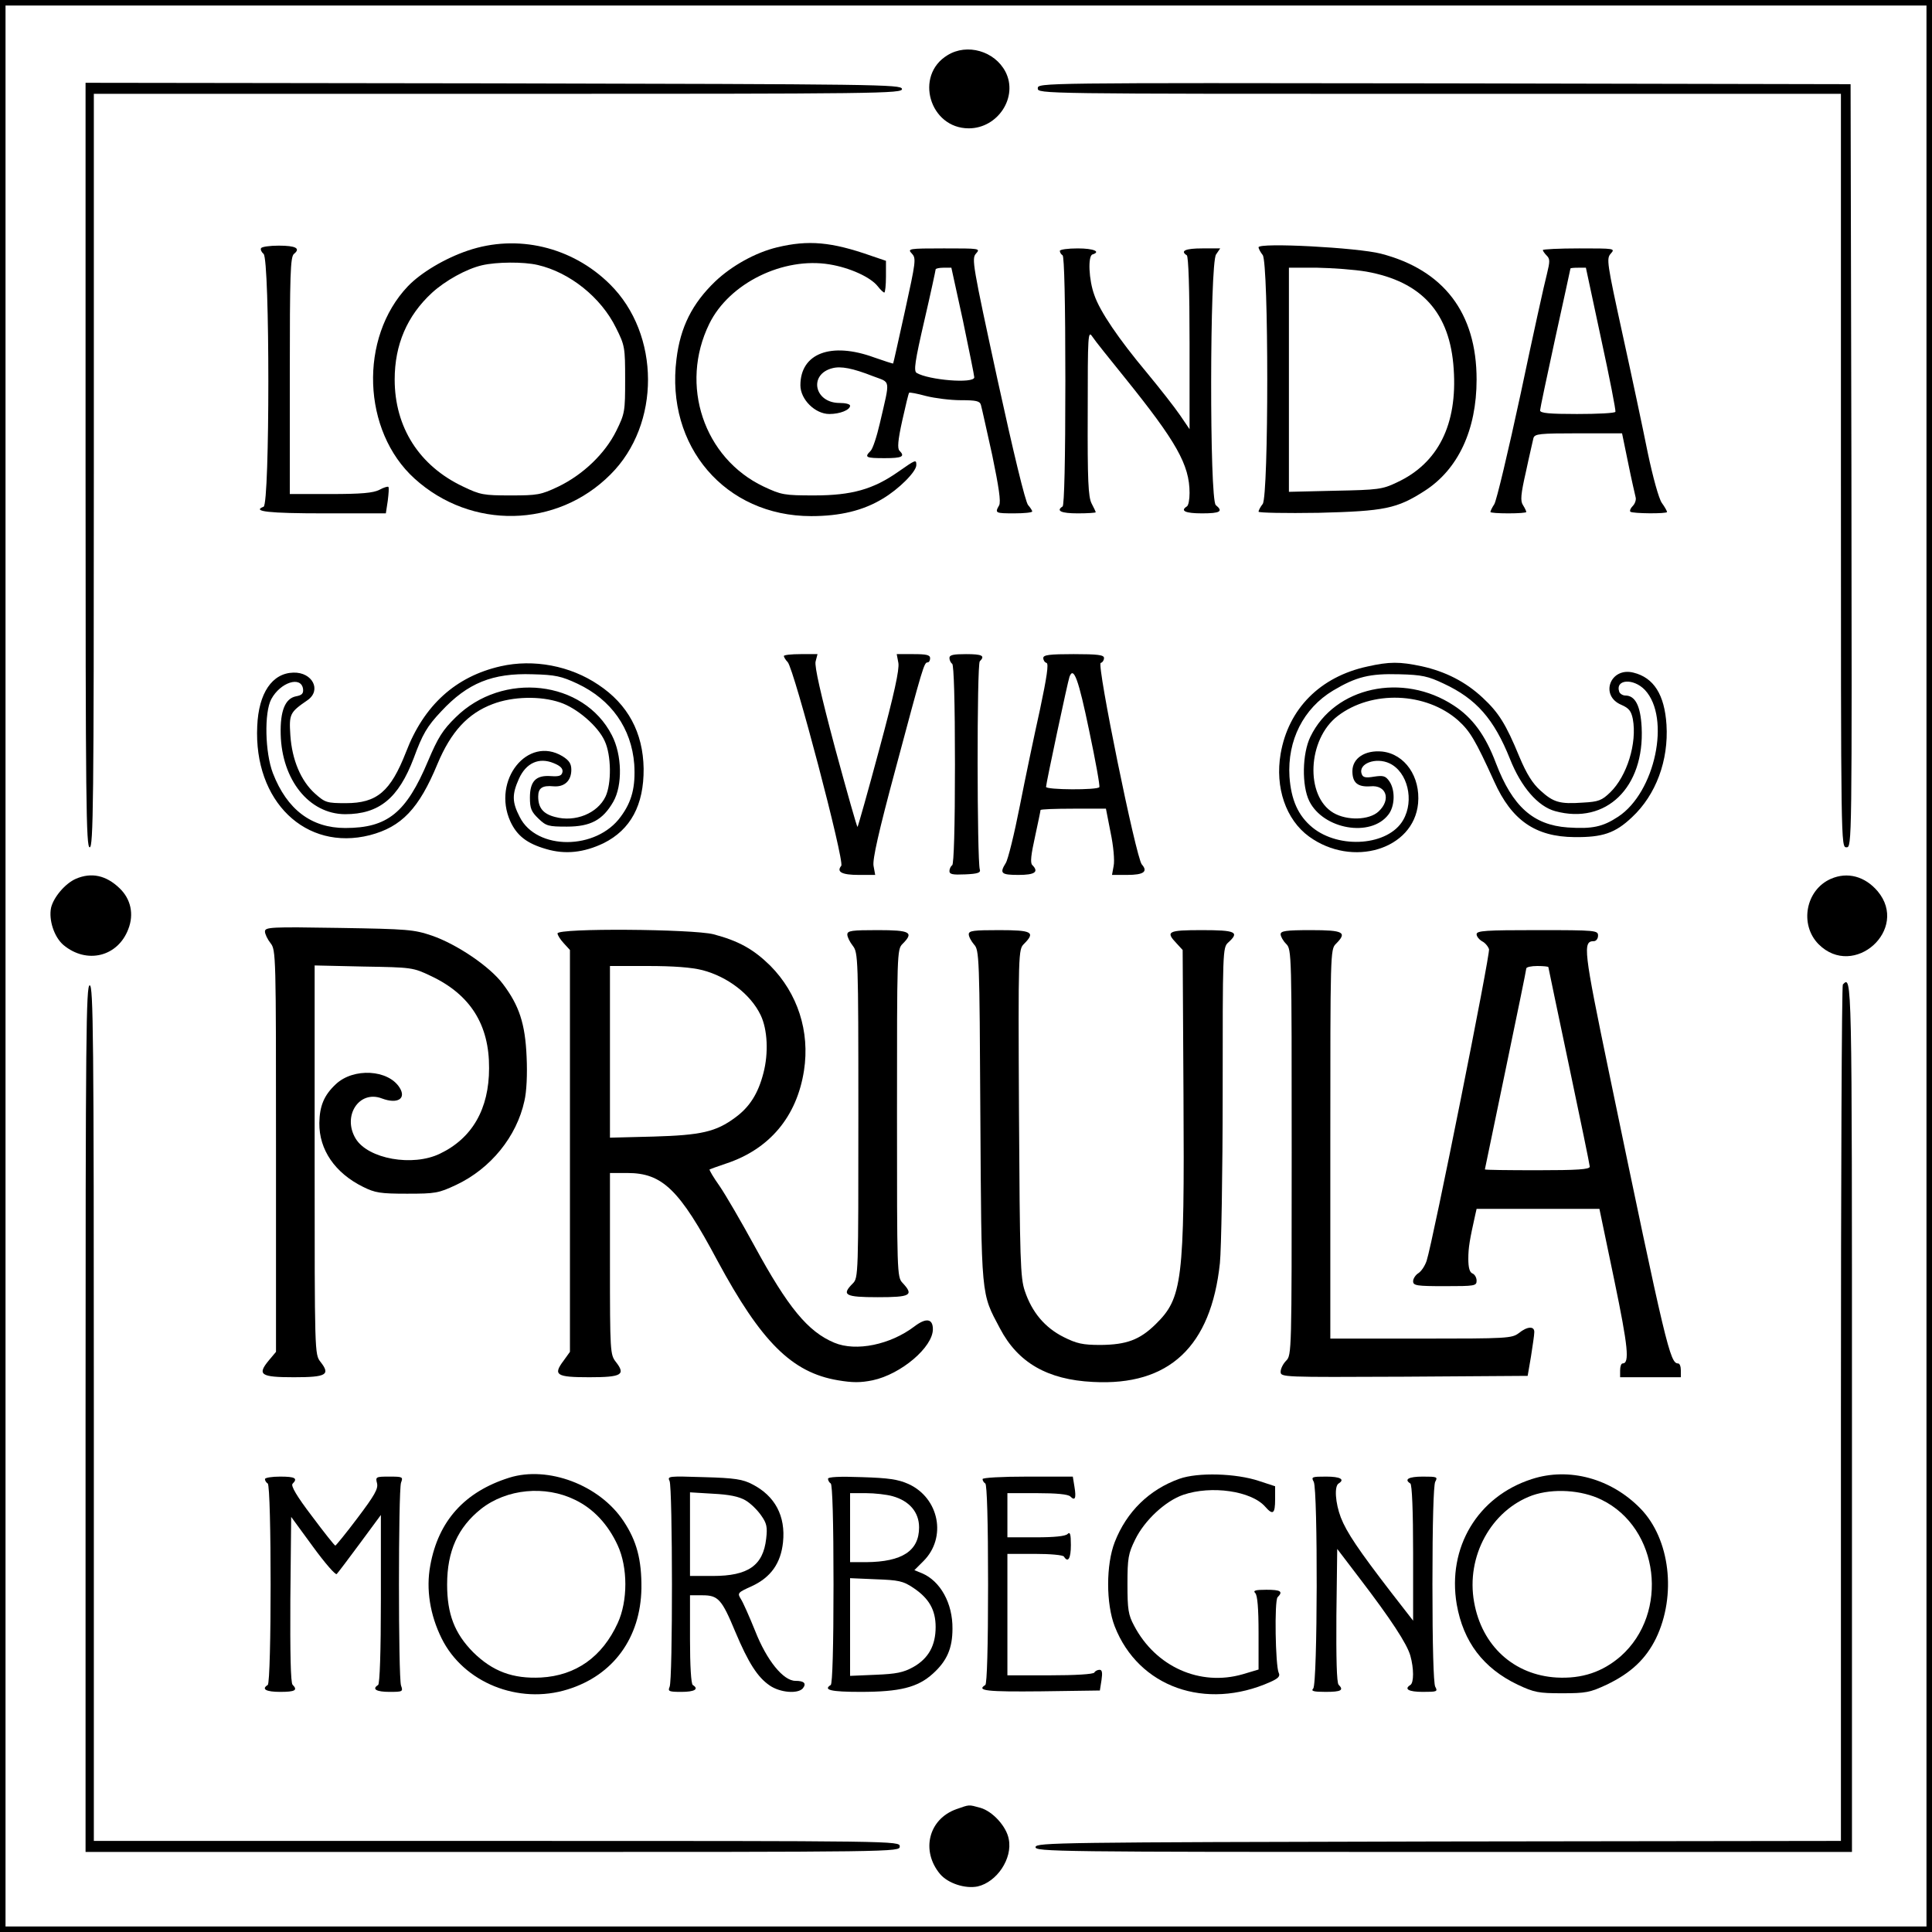
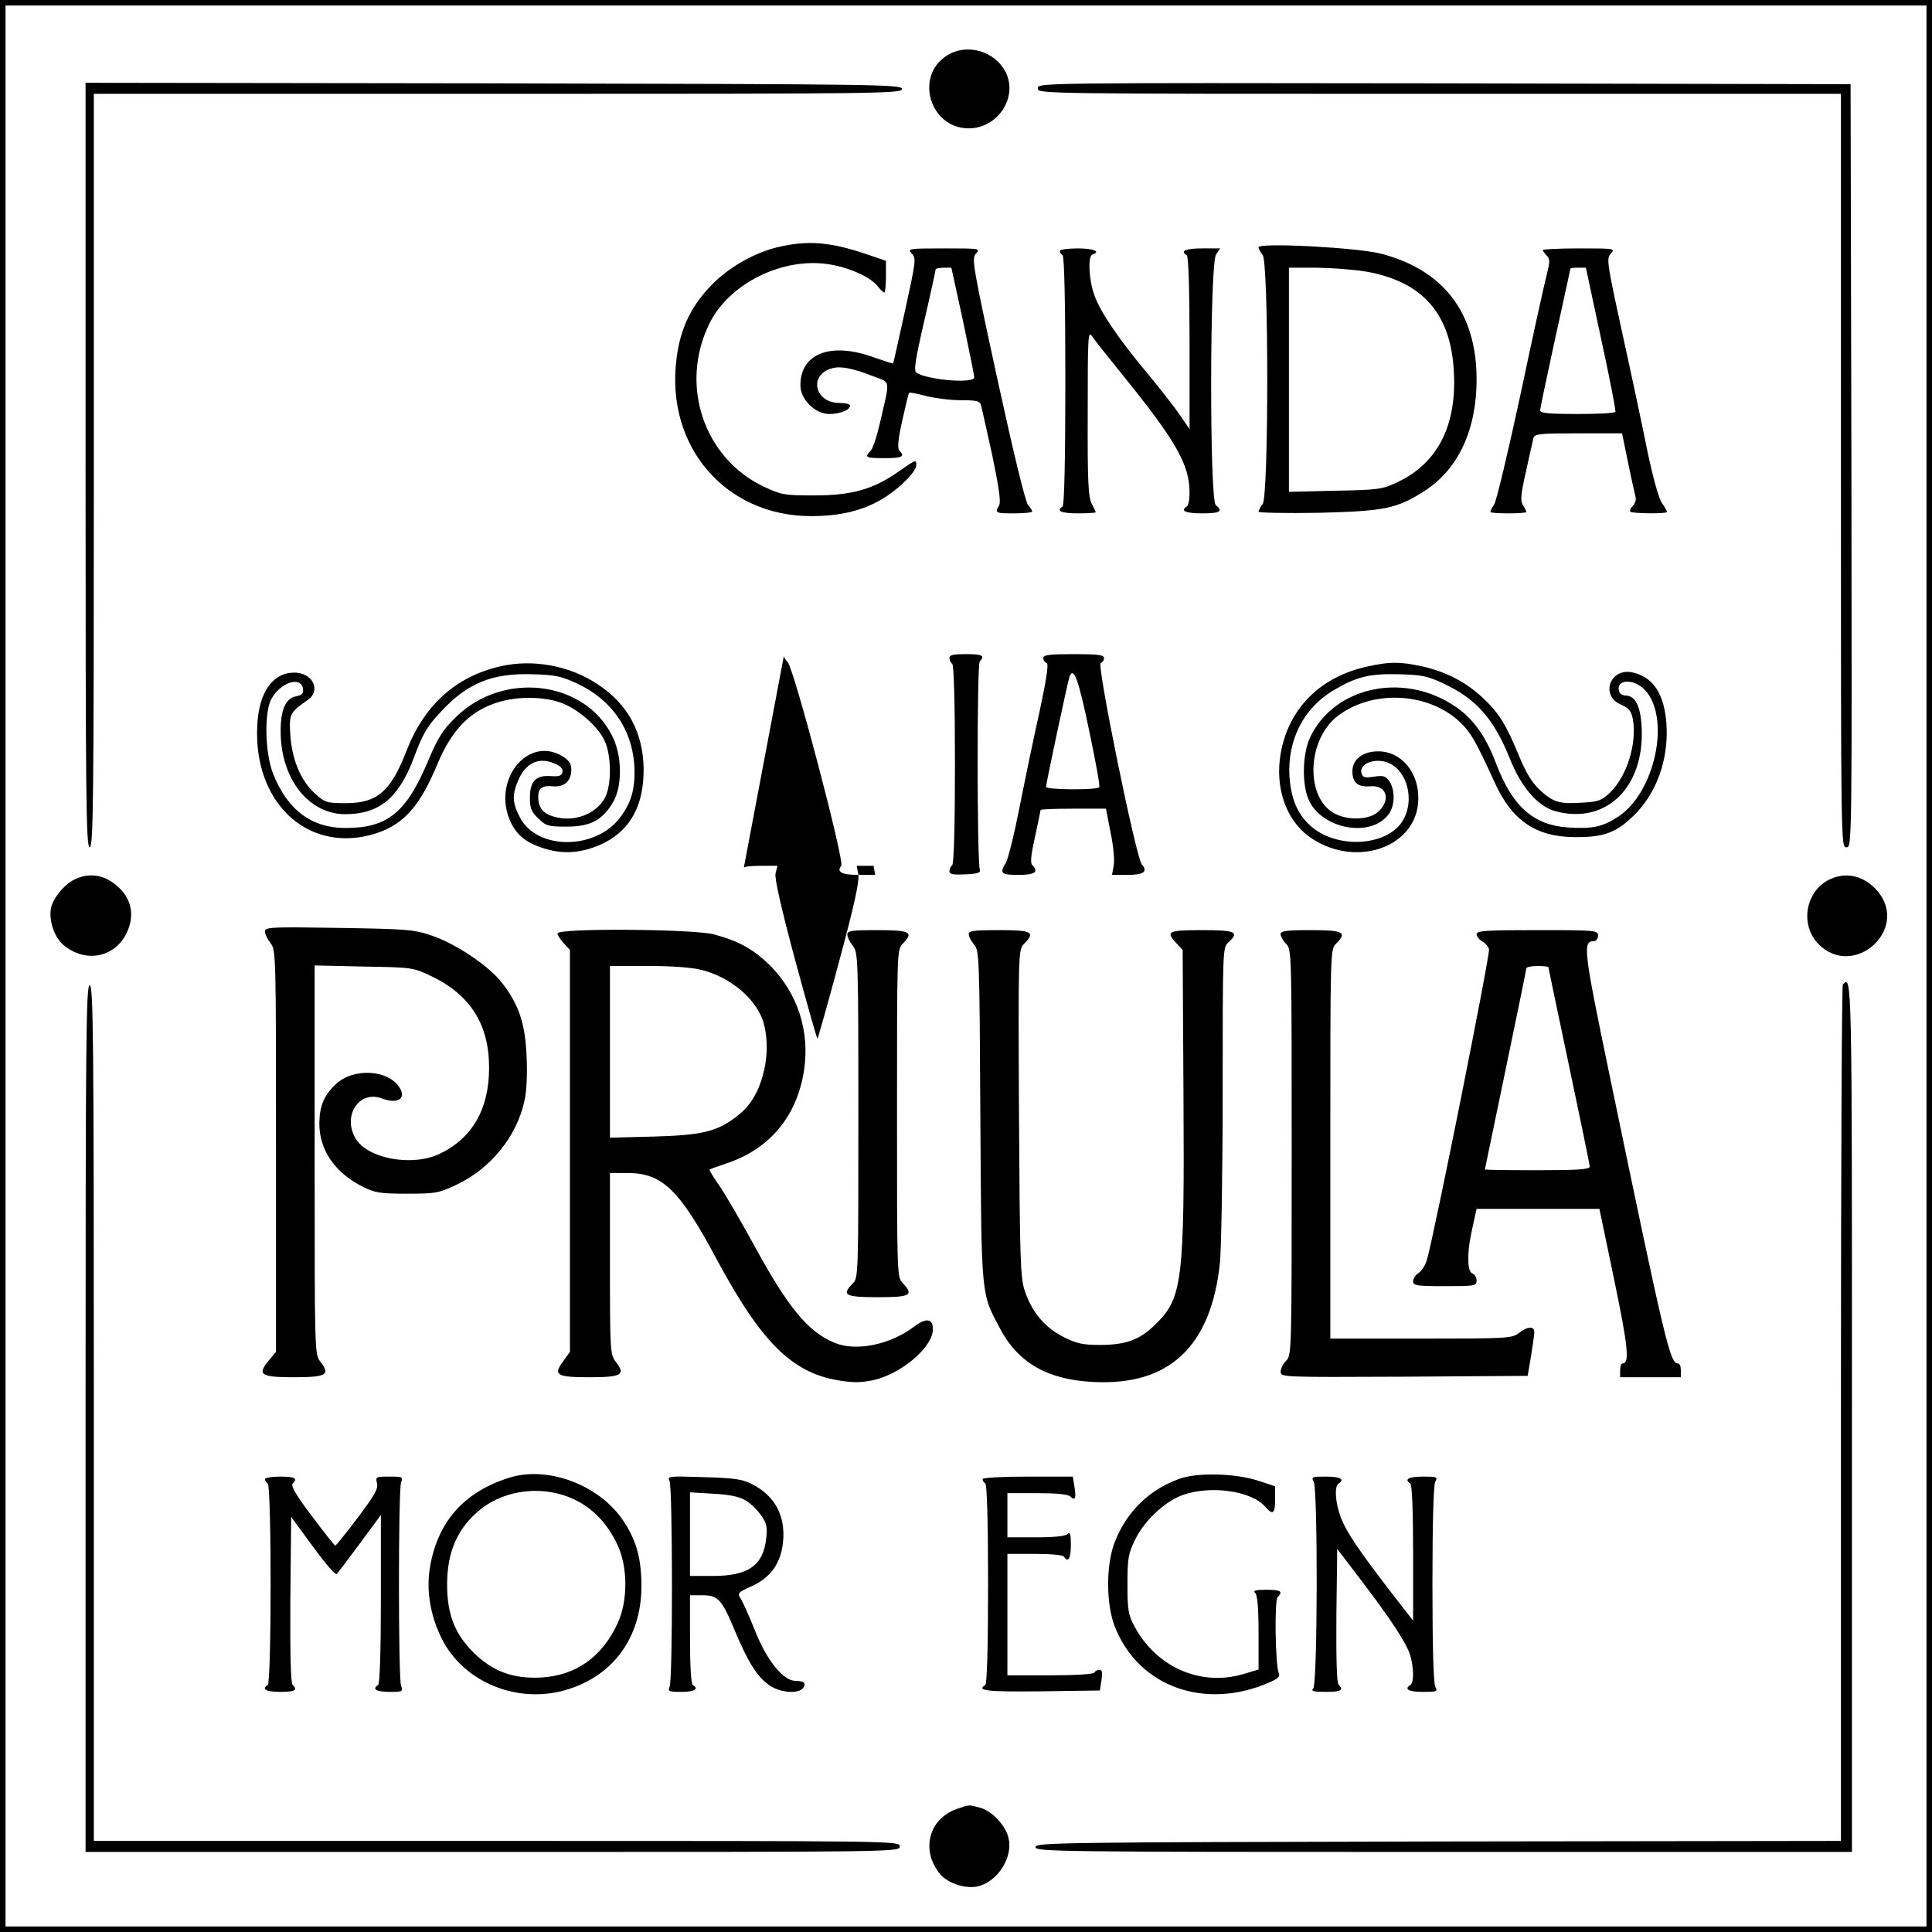
<svg xmlns="http://www.w3.org/2000/svg" version="1.0" width="700pt" height="700pt" viewBox="0 0 700 700" preserveAspectRatio="xMidYMid meet">
  <g transform="translate(0,700) scale(0.1,-0.1)" fill="#000000" stroke="none">
    <path d="M0 3500 l0 -3500 3500 0 3500 0 0 3500 0 3500 -3500 0 -3500 0 0 -3500z m6980 0 l0 -3480 -3480 0 -3480 0 0 3480 0 3480 3480 0 3480 0 0 -3480z" />
    <path d="M3433 6800 c-121 -73 -65 -265 77 -265 106 0 180 114 133 205 -39 75 -139 104 -210 60z" />
    <path d="M310 5315 c0 -1224 2 -1385 15 -1385 13 0 15 158 15 1365 l0 1365 1466 0 c1390 0 1465 1 1462 18 -3 16 -83 17 -1481 20 l-1477 2 0 -1385z" />
    <path d="M3760 6680 c0 -20 6 -20 1455 -20 l1455 0 0 -1365 c0 -1359 0 -1365 20 -1365 20 0 20 5 18 1383 l-3 1382 -1472 3 c-1468 2 -1473 2 -1473 -18z" />
-     <path d="M1695 6092 c-83 -28 -170 -80 -217 -129 -178 -187 -166 -525 24 -697 205 -186 516 -180 710 15 182 181 181 508 -2 689 -137 136 -336 183 -515 122z m253 -52 c117 -27 230 -118 284 -228 32 -64 33 -71 33 -187 0 -116 -1 -123 -32 -186 -41 -83 -121 -159 -210 -202 -63 -30 -76 -32 -173 -32 -97 0 -110 2 -172 32 -159 75 -248 215 -248 388 0 126 45 231 135 314 48 44 125 87 182 100 52 12 149 13 201 1z" />
    <path d="M2816 6104 c-79 -19 -165 -67 -225 -124 -83 -80 -126 -165 -140 -281 -40 -316 177 -569 488 -569 105 0 188 20 259 63 59 35 122 98 122 122 0 21 -2 20 -65 -24 -91 -64 -169 -86 -305 -86 -109 0 -119 2 -183 32 -217 103 -306 368 -197 590 72 147 268 243 436 215 73 -12 148 -46 174 -79 10 -13 21 -23 24 -23 3 0 6 26 6 58 l0 57 -53 18 c-145 51 -228 58 -341 31z" />
-     <path d="M946 6101 c-3 -5 1 -14 9 -21 23 -19 23 -908 0 -916 -44 -17 19 -24 219 -24 l224 0 7 46 c3 25 5 48 2 50 -2 2 -17 -2 -33 -11 -22 -11 -64 -15 -176 -15 l-148 0 0 429 c0 367 2 430 15 441 25 20 7 30 -55 30 -32 0 -61 -4 -64 -9z" />
    <path d="M4560 6104 c0 -5 7 -18 15 -28 22 -29 22 -873 0 -902 -8 -10 -15 -23 -15 -28 0 -4 98 -6 218 -4 239 6 283 15 383 79 122 78 189 221 189 404 0 241 -119 397 -347 456 -85 22 -443 41 -443 23z m390 -88 c202 -36 304 -150 317 -353 14 -202 -57 -342 -206 -411 -52 -25 -68 -27 -223 -30 l-168 -4 0 406 0 406 103 0 c56 -1 136 -7 177 -14z" />
    <path d="M3304 6081 c16 -17 14 -29 -25 -207 -23 -104 -42 -190 -43 -191 -1 -1 -32 9 -69 22 -156 57 -267 15 -267 -101 0 -51 53 -104 105 -104 39 0 75 15 75 30 0 6 -17 10 -38 10 -92 0 -113 104 -26 126 31 8 73 0 147 -29 65 -25 63 -6 25 -170 -11 -48 -26 -94 -34 -101 -23 -23 -17 -26 51 -26 64 0 75 6 54 27 -8 8 -6 37 10 109 12 54 23 100 25 101 2 2 29 -3 62 -12 32 -8 88 -15 125 -15 56 0 69 -3 73 -17 3 -10 21 -92 41 -182 24 -116 32 -169 25 -182 -16 -28 -14 -29 55 -29 36 0 65 3 65 7 0 3 -7 14 -15 23 -10 11 -54 194 -111 455 -90 415 -94 438 -78 456 17 19 14 19 -116 19 -129 0 -133 -1 -116 -19z m185 -243 c22 -106 41 -199 41 -205 0 -24 -166 -10 -209 16 -11 7 -6 42 28 189 23 99 41 183 41 186 0 3 13 6 28 6 l29 0 42 -192z" />
    <path d="M3840 6091 c0 -6 5 -13 10 -16 6 -4 10 -167 10 -455 0 -288 -4 -451 -10 -455 -25 -16 -5 -25 55 -25 36 0 65 2 65 4 0 2 -7 17 -15 32 -12 24 -15 82 -14 329 0 285 1 299 17 275 9 -14 62 -80 117 -148 187 -232 235 -316 235 -418 0 -24 -4 -46 -10 -49 -25 -16 -5 -25 55 -25 66 0 78 7 50 30 -23 19 -22 875 1 908 l15 22 -65 0 c-61 0 -81 -9 -56 -25 6 -4 10 -121 10 -318 l0 -312 -34 50 c-19 28 -73 97 -121 155 -102 122 -170 222 -190 281 -20 54 -24 141 -7 147 32 10 5 22 -53 22 -36 0 -65 -4 -65 -9z" />
    <path d="M5590 6094 c0 -3 6 -12 14 -20 12 -12 12 -21 1 -66 -8 -29 -51 -224 -95 -433 -45 -209 -88 -390 -96 -402 -8 -12 -14 -25 -14 -28 0 -3 29 -5 65 -5 36 0 65 2 65 5 0 3 -5 14 -12 25 -10 15 -8 39 11 122 12 57 25 111 27 121 5 15 21 17 163 17 l158 0 22 -107 c12 -60 25 -115 27 -124 3 -9 -2 -24 -10 -32 -8 -8 -12 -17 -9 -21 8 -7 133 -8 133 -1 0 3 -8 18 -19 33 -11 16 -32 92 -51 182 -17 85 -58 278 -91 428 -57 261 -59 275 -43 293 17 19 14 19 -114 19 -73 0 -132 -3 -132 -6z m211 -321 c31 -142 54 -261 52 -265 -2 -5 -65 -8 -139 -8 -100 0 -134 3 -134 13 0 6 25 124 55 262 30 137 55 250 55 252 0 2 13 3 28 3 l28 0 55 -257z" />
-     <path d="M2840 4623 c0 -3 6 -14 14 -22 23 -25 207 -723 194 -738 -18 -22 2 -33 63 -33 l60 0 -6 33 c-4 23 18 122 80 352 99 370 103 385 116 385 5 0 9 7 9 15 0 12 -13 15 -60 15 l-61 0 6 -32 c4 -24 -15 -112 -69 -312 -41 -153 -77 -280 -79 -282 -2 -2 -38 126 -81 284 -53 199 -75 297 -71 315 l7 27 -61 0 c-34 0 -61 -3 -61 -7z" />
+     <path d="M2840 4623 c0 -3 6 -14 14 -22 23 -25 207 -723 194 -738 -18 -22 2 -33 63 -33 l60 0 -6 33 l-61 0 6 -32 c4 -24 -15 -112 -69 -312 -41 -153 -77 -280 -79 -282 -2 -2 -38 126 -81 284 -53 199 -75 297 -71 315 l7 27 -61 0 c-34 0 -61 -3 -61 -7z" />
    <path d="M3440 4616 c0 -8 5 -18 10 -21 6 -4 10 -137 10 -365 0 -228 -4 -361 -10 -365 -5 -3 -10 -13 -10 -21 0 -12 12 -14 58 -12 45 2 56 6 52 18 -10 31 -11 743 0 754 20 20 9 26 -50 26 -46 0 -60 -3 -60 -14z" />
    <path d="M3780 4616 c0 -8 5 -16 12 -18 8 -3 1 -51 -24 -169 -20 -90 -53 -247 -73 -349 -20 -102 -43 -195 -51 -207 -23 -37 -17 -43 46 -43 60 0 75 11 50 36 -8 8 -4 39 10 102 11 51 20 94 20 97 0 3 53 5 119 5 l118 0 17 -87 c10 -47 15 -101 11 -120 l-6 -33 55 0 c60 0 76 12 53 38 -21 24 -164 725 -149 730 7 2 12 10 12 18 0 11 -22 14 -110 14 -88 0 -110 -3 -110 -14z m166 -262 c23 -109 40 -202 37 -206 -6 -11 -193 -10 -193 1 0 12 79 383 85 399 15 40 33 -11 71 -194z" />
    <path d="M1814 4586 c-163 -37 -278 -141 -343 -311 -56 -143 -105 -185 -218 -185 -69 0 -75 2 -112 35 -51 46 -83 122 -89 211 -5 77 -2 83 62 127 52 36 18 102 -51 100 -77 -2 -126 -74 -131 -194 -13 -272 175 -454 408 -395 115 30 178 96 245 258 49 117 110 183 200 217 73 28 173 30 244 6 61 -20 138 -86 162 -140 24 -51 25 -154 3 -201 -29 -61 -110 -94 -183 -74 -43 11 -61 33 -61 74 0 31 15 41 56 37 39 -3 64 20 64 60 0 22 -8 34 -32 49 -126 76 -256 -87 -189 -236 24 -52 60 -80 129 -100 70 -21 138 -13 209 21 98 49 146 138 145 270 -2 131 -57 233 -164 304 -102 69 -235 94 -354 67z m278 -63 c123 -58 196 -162 206 -292 5 -81 -8 -135 -49 -190 -88 -122 -305 -123 -366 -1 -28 54 -28 82 -3 138 26 58 73 79 126 57 25 -10 34 -20 32 -32 -3 -14 -12 -17 -42 -15 -54 4 -76 -18 -76 -78 0 -39 5 -51 31 -76 28 -27 36 -29 103 -29 86 0 130 24 168 90 34 59 32 170 -5 241 -102 200 -396 233 -566 65 -47 -46 -64 -73 -100 -158 -79 -188 -147 -243 -300 -243 -123 0 -211 67 -262 198 -29 75 -32 221 -6 269 33 61 108 85 115 37 2 -17 -4 -23 -26 -27 -39 -8 -57 -53 -55 -137 4 -166 103 -289 233 -290 124 0 194 58 249 203 32 87 48 115 100 170 95 102 185 139 331 134 82 -2 104 -7 162 -34z" />
    <path d="M4954 4585 c-171 -37 -286 -153 -314 -316 -21 -122 19 -239 103 -300 157 -114 379 -47 395 120 9 97 -48 179 -130 188 -62 6 -108 -24 -108 -71 0 -42 19 -58 65 -55 58 6 76 -48 30 -91 -34 -32 -115 -34 -164 -5 -103 61 -94 267 16 351 123 94 319 87 436 -16 43 -39 62 -70 131 -222 63 -140 149 -200 291 -201 101 -1 147 14 208 72 87 81 133 206 125 335 -7 109 -46 171 -120 189 -84 21 -123 -84 -43 -117 27 -12 35 -22 41 -51 16 -87 -21 -207 -82 -266 -30 -29 -42 -34 -99 -37 -84 -6 -107 1 -154 44 -28 25 -50 60 -76 122 -49 119 -75 160 -133 214 -62 58 -135 95 -221 114 -80 17 -117 17 -197 -1z m277 -62 c118 -55 182 -128 240 -273 40 -101 101 -172 164 -189 184 -50 324 86 313 304 -4 77 -23 115 -59 115 -9 0 -19 6 -22 13 -16 46 51 51 93 7 94 -101 37 -371 -97 -459 -56 -37 -94 -45 -183 -39 -125 9 -200 76 -260 233 -38 101 -85 165 -153 209 -184 121 -431 68 -519 -113 -30 -61 -32 -178 -4 -234 51 -102 222 -132 286 -49 24 30 26 89 4 121 -14 20 -22 22 -56 17 -29 -5 -40 -3 -44 9 -15 38 51 63 101 39 65 -31 90 -134 49 -205 -53 -93 -231 -107 -329 -27 -52 43 -77 100 -83 184 -8 131 50 247 158 312 84 50 132 62 240 59 82 -2 104 -7 161 -34z" />
    <path d="M275 3816 c-39 -17 -81 -67 -90 -105 -9 -44 11 -106 45 -135 84 -70 197 -43 235 58 21 54 9 109 -32 148 -49 47 -102 58 -158 34z" />
    <path d="M6634 3816 c-92 -40 -115 -166 -45 -237 128 -128 330 54 214 192 -46 54 -109 71 -169 45z" />
    <path d="M960 3625 c0 -9 9 -28 20 -42 20 -25 20 -41 20 -754 l0 -727 -26 -31 c-43 -52 -30 -61 91 -61 118 0 133 9 96 56 -21 27 -21 31 -21 731 l0 705 178 -4 c175 -3 178 -3 245 -35 141 -67 210 -176 209 -333 0 -148 -61 -254 -178 -310 -99 -48 -260 -19 -305 54 -50 82 12 178 95 146 56 -21 89 -1 64 39 -41 66 -167 73 -231 13 -43 -40 -59 -79 -60 -141 -1 -97 57 -181 158 -231 44 -22 63 -25 160 -25 103 0 114 2 178 32 125 59 219 175 247 304 8 33 11 97 8 160 -5 120 -27 186 -86 264 -47 63 -167 144 -257 175 -65 22 -87 24 -337 28 -246 4 -268 3 -268 -13z" />
    <path d="M2020 3618 c0 -6 10 -22 23 -36 l22 -24 0 -728 0 -728 -23 -32 c-39 -52 -27 -60 93 -60 118 0 133 9 96 56 -20 26 -21 37 -21 355 l0 329 63 0 c127 0 189 -60 326 -317 159 -295 270 -406 437 -434 53 -9 82 -9 126 0 103 22 218 120 218 185 0 39 -25 42 -67 10 -87 -66 -211 -92 -290 -59 -96 40 -168 128 -289 350 -48 88 -105 186 -127 218 -22 31 -38 58 -36 60 2 1 29 11 59 21 158 52 257 170 283 337 22 142 -23 280 -122 380 -61 60 -115 90 -206 114 -76 19 -565 23 -565 3z m525 -133 c92 -24 175 -88 211 -163 25 -52 29 -138 10 -210 -19 -74 -50 -123 -102 -161 -70 -52 -124 -64 -296 -69 l-158 -4 0 311 0 311 138 0 c92 0 158 -5 197 -15z" />
    <path d="M3070 3614 c0 -9 9 -27 20 -41 19 -25 20 -41 20 -614 0 -576 0 -589 -20 -609 -42 -42 -29 -50 90 -50 120 0 132 7 90 52 -20 21 -20 36 -20 615 0 580 0 593 20 613 42 42 29 50 -90 50 -94 0 -110 -2 -110 -16z" />
    <path d="M3510 3615 c0 -9 9 -25 19 -37 19 -20 20 -43 23 -622 4 -664 2 -639 71 -769 65 -124 172 -186 337 -194 276 -15 428 128 460 431 5 50 10 328 10 617 0 513 0 526 20 544 42 38 28 45 -95 45 -124 0 -133 -5 -92 -48 l22 -24 3 -526 c4 -675 -4 -735 -101 -830 -58 -57 -106 -74 -199 -75 -66 0 -87 5 -135 29 -67 34 -114 89 -140 167 -16 47 -18 111 -21 644 -3 585 -2 593 18 613 43 43 29 50 -90 50 -92 0 -110 -2 -110 -15z" />
    <path d="M4640 3615 c0 -8 9 -24 20 -35 20 -20 20 -33 20 -755 0 -722 0 -735 -20 -755 -11 -11 -20 -29 -20 -40 0 -20 5 -20 447 -18 l448 3 12 70 c6 39 12 78 12 88 1 23 -25 22 -56 -3 -25 -19 -41 -20 -354 -20 l-329 0 0 705 c0 692 0 705 20 725 42 42 29 50 -90 50 -91 0 -110 -3 -110 -15z" />
    <path d="M5350 3615 c0 -8 9 -19 19 -25 11 -5 22 -18 26 -29 5 -17 -203 -1058 -226 -1129 -6 -18 -19 -38 -30 -45 -10 -6 -19 -20 -19 -29 0 -16 12 -18 115 -18 109 0 115 1 115 20 0 11 -7 23 -15 26 -10 4 -15 20 -15 53 0 41 5 69 25 159 l5 22 223 0 222 0 54 -259 c50 -241 56 -301 30 -301 -5 0 -9 -11 -9 -25 l0 -25 110 0 110 0 0 25 c0 14 -4 25 -10 25 -29 0 -43 56 -250 1053 -93 448 -96 477 -55 477 8 0 15 9 15 20 0 19 -7 20 -220 20 -187 0 -220 -2 -220 -15z m260 -119 c0 -2 34 -163 75 -358 41 -194 75 -359 75 -365 0 -10 -45 -13 -190 -13 -104 0 -190 1 -190 3 0 1 34 164 75 361 41 197 75 362 75 367 0 5 18 9 40 9 22 0 40 -2 40 -4z" />
    <path d="M6677 3433 c-4 -3 -7 -703 -7 -1555 l0 -1548 -1457 -2 c-1379 -3 -1458 -4 -1461 -20 -3 -17 72 -18 1477 -18 l1481 0 0 1575 c0 1609 0 1602 -33 1568z" />
    <path d="M310 1860 l0 -1570 1475 0 c1468 0 1475 0 1475 20 0 20 -7 20 -1460 20 l-1460 0 0 1550 c0 1371 -2 1550 -15 1550 -13 0 -15 -181 -15 -1570z" />
    <path d="M1845 1646 c-162 -51 -257 -157 -286 -318 -16 -86 -1 -179 41 -264 79 -160 278 -241 457 -185 165 51 264 187 267 366 1 104 -17 172 -65 244 -87 131 -274 201 -414 157z m238 -80 c67 -32 120 -89 155 -165 37 -80 37 -202 0 -282 -56 -122 -151 -190 -278 -197 -102 -5 -175 22 -246 92 -67 68 -94 138 -94 245 0 121 39 207 123 274 93 73 232 86 340 33z" />
    <path d="M4273 1642 c-109 -39 -191 -119 -234 -229 -32 -82 -32 -224 0 -306 86 -220 329 -306 564 -201 29 13 36 21 30 33 -12 26 -16 262 -4 274 21 21 11 27 -41 27 -40 0 -49 -3 -40 -12 8 -8 12 -55 12 -145 l0 -132 -57 -17 c-155 -45 -316 27 -394 176 -21 39 -24 59 -24 150 0 95 3 111 28 162 34 70 110 140 174 162 102 35 247 14 297 -43 28 -32 36 -26 36 27 l0 47 -58 19 c-83 28 -222 32 -289 8z" />
-     <path d="M5550 1641 c-196 -63 -307 -248 -272 -454 24 -136 96 -231 221 -291 60 -28 75 -31 161 -31 86 0 101 3 161 31 88 42 142 93 179 168 75 156 51 360 -56 470 -106 109 -259 151 -394 107z m253 -75 c209 -102 246 -410 69 -567 -66 -57 -140 -82 -232 -77 -155 9 -271 115 -299 273 -30 166 62 333 211 387 75 26 178 20 251 -16z" />
    <path d="M960 1641 c0 -6 5 -13 10 -16 14 -8 14 -722 0 -730 -24 -15 -6 -25 45 -25 54 0 65 6 45 26 -7 7 -9 117 -8 309 l3 299 79 -108 c43 -59 82 -104 86 -99 4 4 42 54 84 111 l76 103 0 -305 c0 -192 -4 -307 -10 -311 -24 -15 -6 -25 41 -25 48 0 50 1 42 23 -10 29 -10 705 0 735 8 21 6 22 -43 22 -48 0 -50 -1 -44 -24 5 -20 -9 -44 -70 -125 -42 -56 -79 -101 -81 -101 -3 0 -41 48 -85 107 -55 72 -77 110 -70 117 20 20 9 26 -45 26 -30 0 -55 -4 -55 -9z" />
    <path d="M2426 1634 c11 -24 12 -723 0 -746 -7 -16 -2 -18 43 -18 47 0 65 10 41 25 -6 4 -10 70 -10 166 l0 159 45 0 c57 0 70 -14 119 -132 48 -114 81 -165 125 -195 38 -26 102 -31 120 -10 14 18 4 27 -27 27 -44 0 -104 74 -146 181 -21 52 -44 104 -52 116 -13 21 -11 23 40 46 69 32 105 83 113 159 10 95 -29 168 -111 210 -34 18 -63 23 -175 26 -128 4 -134 4 -125 -14z m275 -70 c19 -11 44 -36 57 -55 20 -28 23 -42 18 -84 -11 -97 -65 -135 -193 -135 l-83 0 0 151 0 152 83 -5 c59 -3 94 -10 118 -24z" />
-     <path d="M3000 1642 c0 -6 5 -14 10 -17 6 -4 10 -137 10 -365 0 -228 -4 -361 -10 -365 -29 -18 1 -25 108 -25 142 0 207 16 262 66 51 46 71 92 71 163 1 92 -44 173 -111 201 l-27 11 33 33 c85 85 57 228 -54 279 -38 17 -72 22 -169 25 -81 3 -123 1 -123 -6z m234 -63 c61 -17 96 -58 96 -113 0 -85 -61 -125 -192 -126 l-58 0 0 125 0 125 58 0 c31 0 75 -5 96 -11z m75 -332 c57 -38 81 -80 81 -142 0 -67 -26 -114 -81 -145 -36 -20 -62 -25 -136 -28 l-93 -4 0 177 0 177 93 -4 c82 -3 99 -6 136 -31z" />
    <path d="M3560 1641 c0 -6 5 -13 10 -16 6 -4 10 -137 10 -365 0 -228 -4 -361 -10 -365 -34 -21 6 -25 202 -23 l213 3 6 38 c4 27 2 37 -7 37 -7 0 -16 -4 -19 -10 -4 -6 -68 -10 -161 -10 l-154 0 0 220 0 220 99 0 c56 0 103 -4 106 -10 15 -24 25 -6 25 42 0 40 -3 49 -12 40 -8 -8 -48 -12 -115 -12 l-103 0 0 80 0 80 108 0 c70 0 112 -4 120 -12 17 -17 22 -7 15 35 l-6 37 -163 0 c-96 0 -164 -4 -164 -9z" />
    <path d="M4760 1631 c15 -30 14 -733 -2 -749 -9 -9 1 -12 45 -12 56 0 67 6 47 26 -7 7 -9 98 -8 251 l3 241 80 -105 c114 -149 173 -239 185 -282 13 -46 13 -98 0 -106 -24 -15 -6 -25 45 -25 52 0 55 1 45 19 -6 13 -10 148 -10 371 0 223 4 358 10 371 10 18 7 19 -45 19 -51 0 -69 -10 -45 -25 6 -4 10 -99 10 -252 l0 -245 -80 103 c-117 152 -161 217 -182 271 -20 53 -24 113 -8 123 24 15 6 25 -45 25 -52 0 -55 -1 -45 -19z" />
    <path d="M3465 445 c-101 -36 -129 -151 -59 -235 29 -34 91 -54 136 -45 70 16 127 101 113 171 -8 46 -58 101 -103 114 -44 12 -38 12 -87 -5z" />
  </g>
</svg>